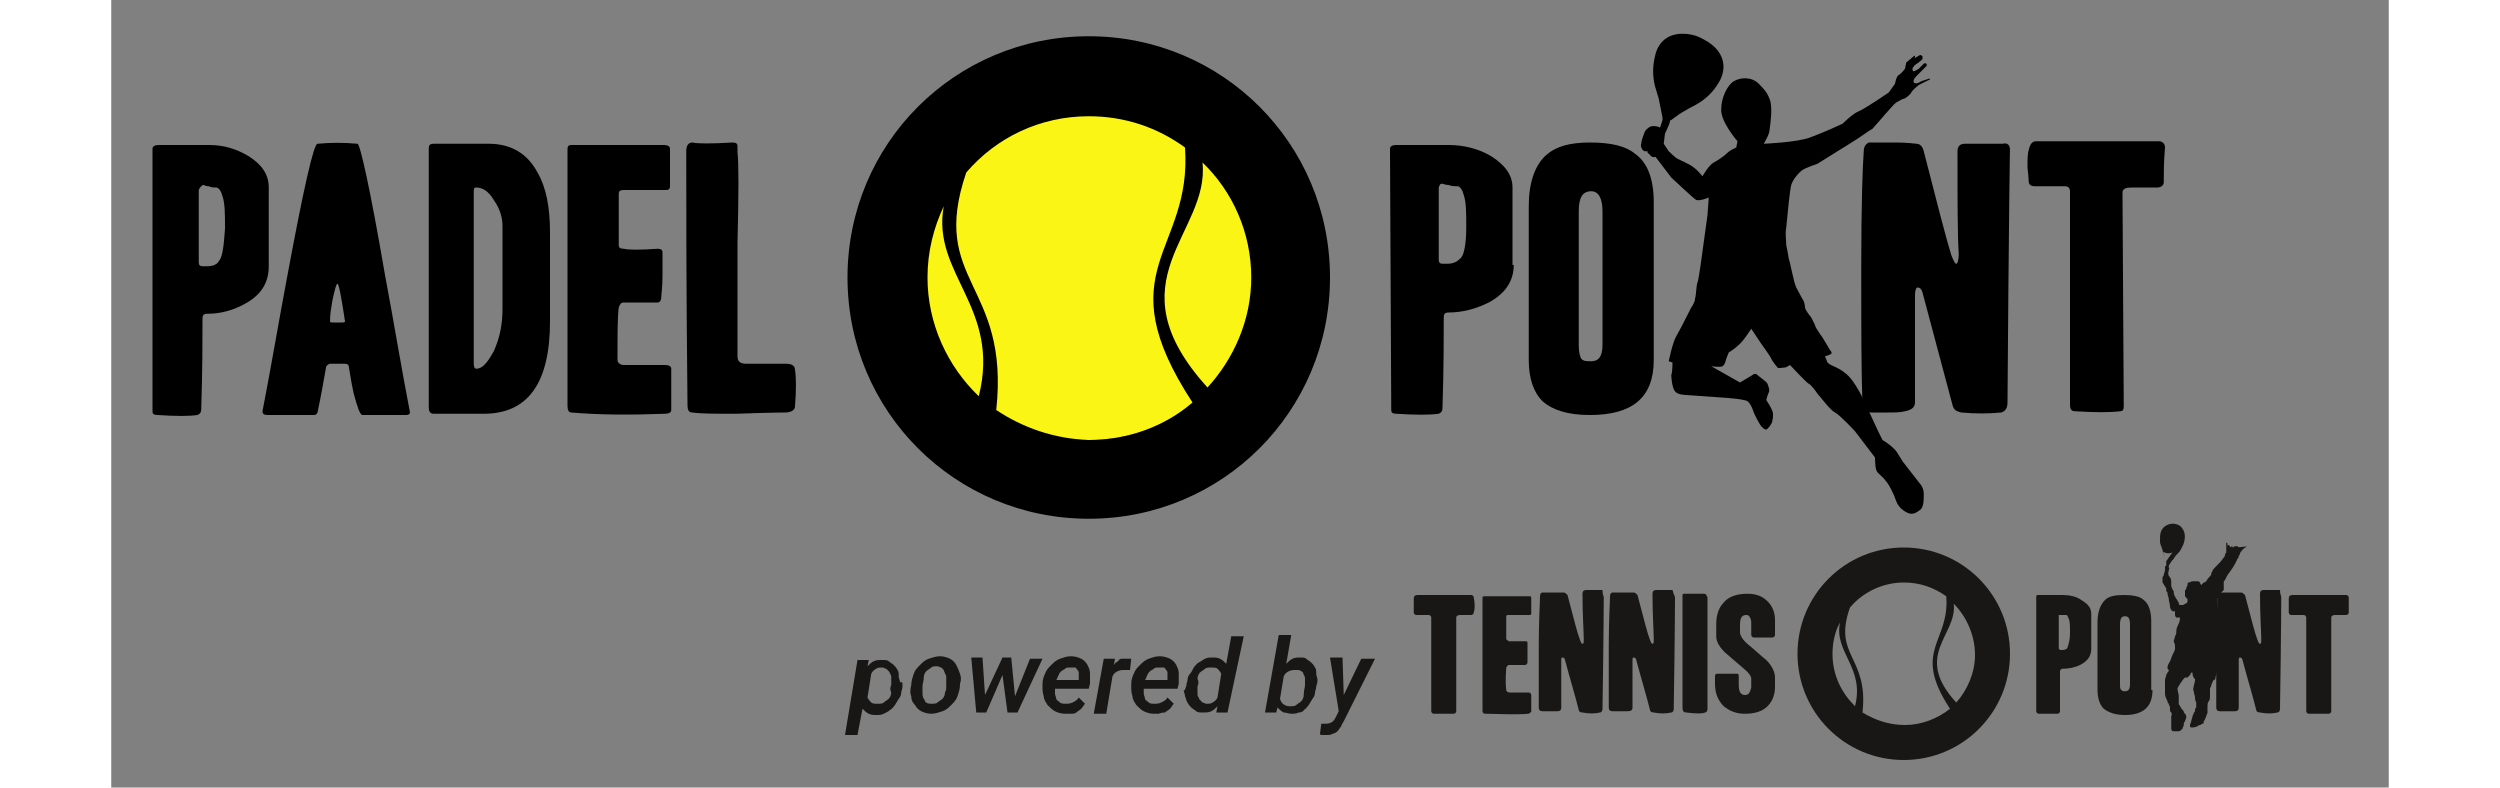
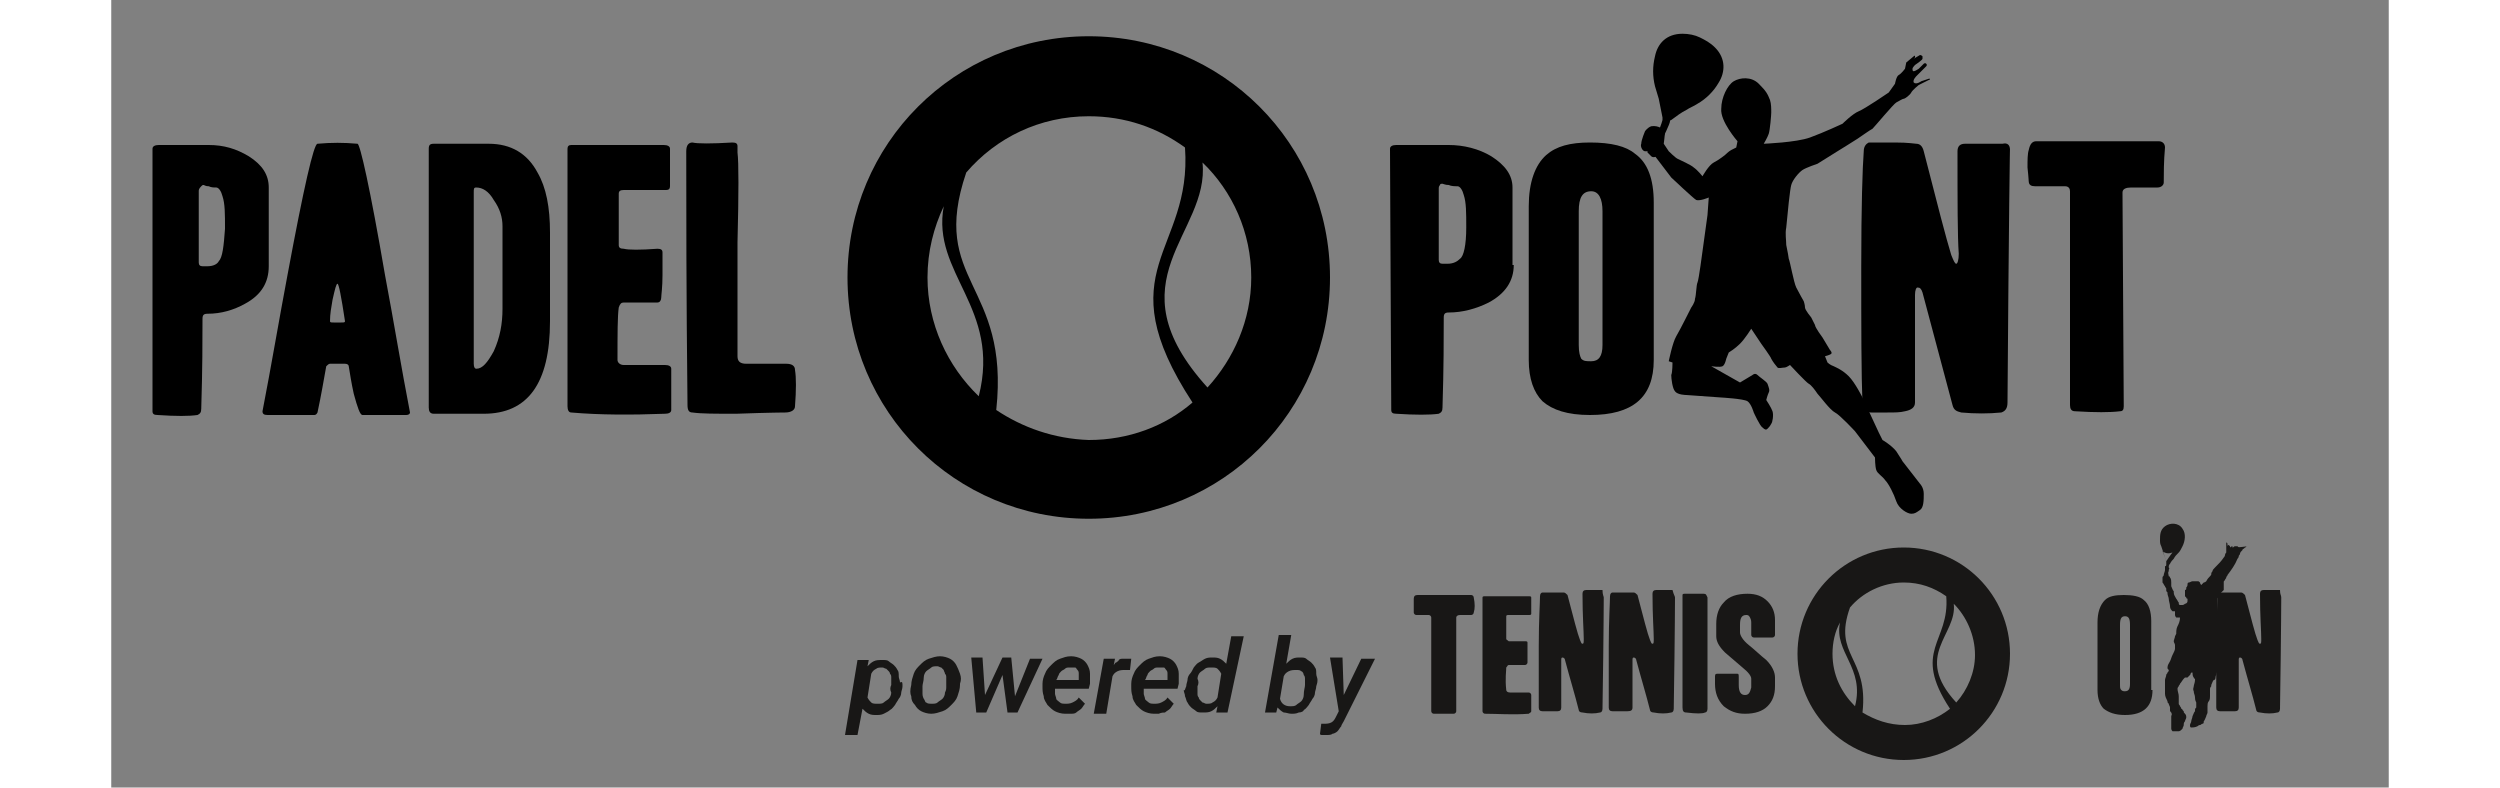
<svg xmlns="http://www.w3.org/2000/svg" version="1.1" id="Ebene_4" x="0px" y="0px" viewBox="0 0 182.2 63" width="200" height="63" style="enable-background:new 0 0 182.2 63;" xml:space="preserve">
  <rect x="0" y="0" width="182.2" height="63" fill="#808080" stroke="none" />
  <style type="text/css">
	.st0{fill:#FAF514;}
	.st1{fill:#181716;}
</style>
-   <circle class="st0" cx="78.2" cy="22" r="13.2" />
  <path d="M164.2,14.6c0,0.2-0.2,0.4-0.5,0.4c-0.1,0-0.5,0-1,0c-0.5,0-0.9,0-1.1,0c-0.4,0-0.7,0.1-0.7,0.4l0.1,17.1  c0,0.3-0.1,0.4-0.3,0.4c-0.8,0.1-2,0.1-3.6,0c-0.3,0-0.4-0.2-0.4-0.5l0-17.1c0-0.2-0.1-0.4-0.4-0.4h-2.4c-0.3,0-0.5-0.1-0.5-0.4  c0,0.2,0-0.2-0.1-1.1c0-0.6,0-1.1,0.1-1.4c0.1-0.5,0.3-0.7,0.6-0.7c2.6,0,5.9,0,9.8,0c0.3,0,0.5,0.2,0.5,0.5  C164.2,12.9,164.2,13.9,164.2,14.6z" />
  <path d="M112.2,21.2c0,1.3-0.7,2.3-2,3c-1,0.5-2.1,0.8-3.2,0.8c-0.3,0-0.4,0.1-0.4,0.4c0,1.6,0,4-0.1,7.2c0,0.3-0.1,0.4-0.3,0.5  c-0.7,0.1-1.9,0.1-3.4,0c-0.3,0-0.4-0.1-0.4-0.3l-0.1-20.9c0-0.2,0.2-0.3,0.5-0.3c0.9,0,2.3,0,4.2,0c1.2,0,2.4,0.3,3.4,0.9  c1.1,0.7,1.7,1.5,1.7,2.5V21.2z M108.4,18.2c0-1.2,0-2-0.2-2.6c-0.1-0.4-0.3-0.7-0.5-0.7c-0.2,0-0.5,0-0.7-0.1c-0.1,0-0.2,0-0.5-0.1  c-0.1,0-0.2,0-0.2,0.1c-0.1,0.1-0.1,0.2-0.1,0.3c0,1.3,0,3.2,0,5.7c0,0.2,0.1,0.3,0.3,0.3c0.1,0,0.2,0,0.4,0c0.5,0,0.8-0.2,1-0.4  C108.2,20.5,108.4,19.6,108.4,18.2z" />
  <path d="M78.2,2.9c-10.7,0-19.3,8.6-19.3,19.3s8.6,19.3,19.3,19.3c10.7,0,19.3-8.6,19.3-19.3S88.9,2.9,78.2,2.9z M65.3,22.2  c0-2.1,0.5-4,1.3-5.7c-1,5.4,4.6,8.1,2.8,15.2C66.9,29.3,65.3,25.9,65.3,22.2z M70.8,32.8c1.1-10.2-5.4-10.2-2.4-19  c2.4-2.8,5.9-4.5,9.8-4.5c2.9,0,5.5,0.9,7.7,2.5c0.6,8.4-6.4,9.7,0.6,20.4c-2.2,1.9-5.1,3-8.3,3C75.4,35.1,72.9,34.2,70.8,32.8z   M87.7,31c-7.8-8.6,0.2-12.3-0.4-18c2.4,2.3,3.9,5.6,3.9,9.2C91.2,25.6,89.8,28.7,87.7,31z" />
  <g>
    <path d="M12.6,21.3c0,1.3-0.6,2.3-1.9,3c-0.9,0.5-1.9,0.8-3,0.8c-0.3,0-0.4,0.1-0.4,0.4c0,1.6,0,4-0.1,7.2c0,0.3-0.1,0.4-0.3,0.5   c-0.7,0.1-1.7,0.1-3.2,0c-0.3,0-0.4-0.1-0.4-0.3L3.3,11.9c0-0.2,0.2-0.3,0.5-0.3c0.8,0,2.1,0,4,0c1.2,0,2.2,0.3,3.2,0.9   c1.1,0.7,1.6,1.5,1.6,2.5V21.3z M9.1,18.3c0-1.2,0-2-0.2-2.6c-0.1-0.4-0.3-0.7-0.5-0.7c-0.2,0-0.4,0-0.6-0.1c-0.1,0-0.2,0-0.4-0.1   c-0.1,0-0.1,0-0.2,0.1C7,15.1,7,15.2,7,15.3c0,1.3,0,3.2,0,5.7c0,0.2,0.1,0.3,0.3,0.3c0.1,0,0.2,0,0.4,0c0.5,0,0.8-0.2,0.9-0.4   C8.9,20.6,9,19.7,9.1,18.3z" />
    <path d="M23.9,33c0,0.1-0.1,0.2-0.3,0.2c-0.3,0-0.8,0-1.5,0c-0.8,0-1.4,0-2,0c-0.2,0-0.4-0.6-0.7-1.7c-0.2-0.9-0.3-1.6-0.4-2.2   c0-0.1-0.1-0.2-0.3-0.2h-1.2c-0.1,0-0.2,0.1-0.3,0.2c-0.2,1.1-0.4,2.3-0.7,3.7c-0.1,0.2-0.2,0.2-0.3,0.2h-3.7   c-0.3,0-0.4-0.1-0.4-0.3c0.7-3.6,1.3-7.2,2-10.9c1.3-7,2.1-10.5,2.4-10.5c1.1-0.1,2.1-0.1,3.2,0c0.2,0,1,3.5,2.2,10.5   C22.6,25.7,23.2,29.4,23.9,33z M18.7,25.7c-0.3-2-0.5-3-0.6-3c-0.1,0-0.2,0.4-0.4,1.3c-0.1,0.6-0.2,1.1-0.2,1.7   c0,0.1,0.1,0.1,0.3,0.1c0.2,0,0.4,0,0.6,0C18.6,25.8,18.7,25.8,18.7,25.7z" />
    <path d="M35.1,25.7c0,5-1.8,7.4-5.3,7.4h-4c-0.3,0-0.4-0.2-0.4-0.5V11.9c0-0.3,0.1-0.4,0.4-0.4c0.7,0,2.1,0,4.4,0   c1.8,0,3.1,0.8,3.9,2.3c0.7,1.2,1,2.8,1,4.8V25.7z M31.3,24.7v-6.6c0-0.7-0.2-1.4-0.7-2.1c-0.4-0.7-0.9-1-1.4-1   c-0.2,0-0.2,0.1-0.2,0.4c0,0.1,0,1.8,0,5.3c0,3.5,0,6.2,0,8.4c0,0.3,0.1,0.4,0.2,0.4c0.5,0,0.9-0.5,1.4-1.4   C31.1,27,31.3,25.9,31.3,24.7z" />
    <path d="M44.8,32.8c0,0.2-0.2,0.3-0.5,0.3c-2.7,0.1-5.2,0.1-7.5-0.1c-0.2,0-0.3-0.2-0.3-0.5V11.9c0-0.2,0.1-0.3,0.3-0.3   c1.5,0,4,0,7.4,0c0.3,0,0.5,0.1,0.5,0.3c0,0.3,0,0.8,0,1.4c0,0.8,0,1.4,0,1.6c0,0.2-0.1,0.3-0.3,0.3c-0.8,0-1.9,0-3.4,0   c-0.3,0-0.4,0.1-0.4,0.3c0,0.1,0,0.7,0,1.9c0,1,0,1.7,0,2.2c0,0.2,0.1,0.3,0.4,0.3c0.4,0.1,1.3,0.1,2.7,0c0.3,0,0.4,0.1,0.4,0.3   c0,0.3,0,0.9,0,1.8c0,1-0.1,1.6-0.1,1.8c0,0.2-0.1,0.4-0.3,0.4h-2.7c-0.2,0-0.3,0.1-0.4,0.4c-0.1,0.7-0.1,2.1-0.1,4.2   c0,0.2,0.2,0.4,0.5,0.4c0.8,0,1.9,0,3.3,0c0.3,0,0.5,0.1,0.5,0.3C44.8,31,44.8,32.1,44.8,32.8z" />
    <path d="M54.7,32.5c0,0.3-0.3,0.5-0.8,0.5c0.1,0-1.2,0-3.9,0.1c-1.7,0-2.8,0-3.5-0.1c-0.3,0-0.4-0.2-0.4-0.6   C46,23.4,46,16.7,46,12.1c0-0.5,0.2-0.7,0.5-0.7c0.4,0.1,1.5,0.1,3.2,0c0.3,0,0.4,0.1,0.4,0.3c0,0.2,0,0.3,0,0.5   c0.1,0.8,0.1,3.2,0,7.2c0,4.4,0,7.4,0,9.1c0,0.4,0.2,0.6,0.7,0.6H54c0.5,0,0.7,0.2,0.7,0.5C54.8,30.2,54.8,31.2,54.7,32.5z" />
  </g>
  <g>
    <path d="M124.2,10.4c0.1,0.1,0.1,0.1,0.1,0.2s-0.1,0.9-0.1,0.9l0.4,0.6c0,0,0.5,0.5,0.7,0.6s1.1,0.5,1.3,0.7   c0.3,0.2,0.7,0.7,0.7,0.7s0.5-0.9,0.9-1.1c0.4-0.2,0.9-0.6,0.9-0.6s0.3-0.3,0.5-0.4s0.4-0.2,0.4-0.2l0.1-0.5c0,0-1.4-1.6-1.3-2.6   c0-0.9,0.5-1.9,1-2.2s1.4-0.4,2,0.2s0.7,0.8,0.9,1.3c0.1,0.3,0.1,0.7,0.1,1c0,0.2-0.1,1.4-0.2,1.7c-0.1,0.3-0.4,0.8-0.4,0.8   s2.6-0.1,3.7-0.5c1.1-0.4,2.6-1.1,2.6-1.1s0.8-0.8,1.3-1c0.5-0.2,2.4-1.5,2.4-1.5l0.5-0.7c0,0,0.1-0.6,0.3-0.7s0.5-0.5,0.5-0.5   l0.1-0.5l0.6-0.5c0,0,0.1-0.1,0.1,0s0,0.1,0,0.1l-0.1,0.1l0.5-0.3c0,0,0.1,0,0.2,0.1c0,0.1,0,0.1,0,0.2s-0.6,0.5-0.6,0.5   s-0.2,0.2-0.2,0.3c0,0.1,0,0.2,0.1,0.2c0.1,0,0.4-0.2,0.4-0.2l0.4-0.4c0,0,0.1-0.1,0.2,0s0,0.2,0,0.2l-0.8,0.8c0,0-0.3,0.3-0.2,0.5   c0.2,0.2,0.6-0.1,0.6-0.1l0.6-0.2c0,0,0.1,0,0.1,0c0,0.1-0.1,0.1-0.1,0.1l-0.8,0.4c0,0-0.5,0.4-0.6,0.6s-0.5,0.5-0.6,0.5   c-0.1,0-0.4,0.2-0.6,0.3s-1.7,1.9-1.9,2.1c-0.2,0.1-0.9,0.6-1.2,0.8c-0.3,0.2-1.6,1-1.6,1l-1.6,1c0,0-0.9,0.3-1.2,0.5   c-0.3,0.2-0.8,0.8-0.9,1.2c-0.1,0.3-0.3,2.3-0.4,3.4c-0.1,0.5,0,1,0,1.4c0.1,0.5,0.2,1,0.2,1.1c0.1,0.2,0.4,1.9,0.6,2.3   s0.6,1.1,0.6,1.1s0.1,0.3,0.1,0.5c0,0.2,0.5,0.8,0.5,0.8s0.2,0.4,0.3,0.6c0,0.2,0.6,1,0.6,1l0.6,1c0,0,0.2,0.2,0.1,0.3   c-0.1,0.1-0.5,0.2-0.5,0.2l0.2,0.5c0,0,0.2,0.2,0.5,0.3c0.2,0.1,0.7,0.3,1.2,0.8s1.1,1.7,1.1,1.7l1.3,2.8l0.3,0.6   c0,0,0.7,0.4,1.1,0.9c0.4,0.6,0.5,0.8,0.5,0.8l1.4,1.8c0,0,0.3,0.3,0.3,0.8c0,0.5,0,1.1-0.3,1.3s-0.4,0.3-0.7,0.3   c-0.3,0-1-0.4-1.2-1c-0.2-0.6-0.6-1.4-0.9-1.7c-0.2-0.3-0.6-0.5-0.7-0.8s-0.1-1-0.1-1l-1.6-2.1c0,0-1.2-1.3-1.6-1.5   s-1.2-1.3-1.4-1.5c-0.2-0.3-0.5-0.7-0.7-0.8c-0.2-0.1-1.5-1.5-1.5-1.5s-0.3,0.2-0.4,0.2c-0.2,0-0.5,0.1-0.6,0s-0.4-0.5-0.5-0.7   c0-0.1-0.8-1.2-0.8-1.2l-0.8-1.2c0,0-0.5,0.8-0.9,1.2c-0.4,0.4-0.9,0.7-0.9,0.7l-0.2,0.5c0,0-0.1,0.5-0.3,0.6c-0.2,0.1-0.9,0-0.9,0   l2.3,1.3l1-0.6c0,0,0.2-0.2,0.4,0s0.7,0.5,0.8,0.7c0.1,0.3,0.2,0.5,0.1,0.7c-0.1,0.2-0.2,0.6-0.2,0.6s0.4,0.6,0.5,0.9   c0.1,0.3,0,0.9-0.1,1c-0.1,0.2-0.2,0.3-0.3,0.4c-0.1,0.1-0.2,0.1-0.4-0.1c-0.2-0.1-0.7-1.2-0.7-1.2s-0.2-0.7-0.5-0.9   c-0.3-0.2-2.1-0.3-2.1-0.3l-2.8-0.2c0,0-0.7,0-0.9-0.3c-0.2-0.2-0.3-1-0.3-1.3c0.1-0.2,0.1-1,0.1-1l-0.3-0.1c0,0,0.3-1.5,0.6-2   c0.3-0.5,1.2-2.3,1.2-2.3s0.3-0.4,0.3-0.7c0.1-0.3,0.1-1.1,0.2-1.3s0.4-2.5,0.4-2.5l0.4-2.9l0.1-1.4c0,0-0.7,0.3-1,0.2   c-0.2-0.1-2-1.8-2-1.8l-1.6-2.1c0,0-0.3,0-0.5,0s-0.4-0.4-0.3-0.6c0-0.3,0.3-1,0.3-1s0.2-0.3,0.5-0.4   C123.8,10,124.2,10.4,124.2,10.4z" />
    <path d="M128.3,3.8c-0.4-0.4-0.8-0.6-1.2-0.8c-0.4-0.2-0.9-0.3-1.4-0.3c-1.3,0-2,0.8-2.2,1.8c-0.2,0.8-0.2,1.6,0,2.4   c0.1,0.3,0.2,0.7,0.3,1c0.1,0.5,0.2,1,0.3,1.5c0,0.1,0,0.1,0,0.2c0,0.1-0.5,1.4-0.5,1.4c-0.1,0.2-0.2,0.4-0.3,0.6   c-0.1,0.2-0.2,0.3-0.3,0.4c0,0-0.1,0.1-0.1,0.1c0,0,0,0.1,0,0.1c0.1,0.1,0.2,0.2,0.3,0.3c0.1,0.1,0.3,0.1,0.4,0c0,0,0.1,0,0.1-0.1   c0-0.1,0-0.1,0-0.2c0-0.2,0.1-0.4,0.1-0.5c0.1-0.2,0.2-0.4,0.3-0.6c0,0,0.6-1.2,0.6-1.4c0-0.1,0.1-0.1,0.1-0.1   c0.4-0.3,0.8-0.6,1.2-0.8c0.3-0.2,0.6-0.3,0.9-0.5c0.7-0.4,1.3-1,1.7-1.7C129.1,5.8,129.2,4.7,128.3,3.8z" />
    <path d="M125.5,8.7c-0.2,0.1-0.4,0.3-0.5,0.4c-0.1,0.1-0.1,0.1-0.2,0.2c-0.1,0.1-0.2,0.1-0.3,0c0,0,0,0,0,0c0,0,0,0,0,0   c-0.1,0-0.2-0.1-0.2-0.2c0-0.1,0-0.2,0-0.3c0-0.2,0-0.4-0.1-0.7c0-0.2,0.1-0.3,0.2-0.2c0.1,0,0.3,0.1,0.4,0.1   c0.1,0,0.1,0.1,0.2,0.1c0.1,0,0.1,0.1,0.2,0.1c0.1,0.1,0.2,0.1,0.3,0.2C125.6,8.4,125.6,8.6,125.5,8.7z" />
  </g>
  <path d="M151.9,12c0-0.9-0.1,5.8-0.2,20.2c0,0.5-0.2,0.7-0.5,0.8c-1,0.1-2.1,0.1-3.2,0c-0.4-0.1-0.6-0.2-0.7-0.6  c-0.7-2.6-1.5-5.6-2.4-9c-0.1-0.3-0.2-0.4-0.4-0.4c-0.1,0-0.2,0.2-0.2,0.6c0,0.4,0,1.6,0,3.7c0,2.1,0,3.7,0,4.9  c0,0.4-0.3,0.6-0.8,0.7c-0.4,0.1-0.8,0.1-1.4,0.1c-0.8,0-1.2,0-1.3,0c-0.4,0-0.6-0.2-0.7-0.6c-0.1-2.5-0.1-6.2-0.1-11.1  c0-4.8,0.1-7.9,0.2-9.2c0-0.4,0.2-0.6,0.4-0.7c0.5,0,1.2,0,2.1,0c1.1,0,1.6,0.1,1.7,0.1c0.3,0,0.5,0.2,0.6,0.6  c1.1,4.3,1.8,7,2.2,8.3c0.2,0.5,0.3,0.7,0.4,0.7c0.1,0,0.2-0.3,0.2-0.8c-0.1-1.4-0.1-4.2-0.1-8.2c0-0.4,0.2-0.6,0.6-0.6  c0.7,0,1.7,0,3,0C151.7,11.4,151.9,11.6,151.9,12z" />
  <path d="M123.4,28.8c0,3-1.7,4.4-5.1,4.4c-1.8,0-3-0.4-3.8-1.1c-0.7-0.7-1.1-1.8-1.1-3.3V16.5c0-1.9,0.5-3.3,1.4-4.1  c0.8-0.7,1.9-1,3.5-1c1.7,0,2.9,0.3,3.6,0.9c1,0.7,1.5,2,1.5,3.9V28.8z M119.3,27.6V16.9c0-1-0.3-1.6-0.9-1.6c-0.7,0-1,0.5-1,1.6  v10.7c0,0.6,0.1,0.9,0.2,1.1c0.2,0.2,0.4,0.2,0.8,0.2C119,28.9,119.3,28.5,119.3,27.6z" />
  <path class="st1" d="M50.3,39.4C50.3,39.4,50.3,39.4,50.3,39.4C50.3,39.4,50.3,39.4,50.3,39.4z" />
  <g>
    <g>
      <path class="st1" d="M109,49c0,0.1-0.1,0.2-0.2,0.2c-0.1,0-0.2,0-0.4,0c-0.2,0-0.4,0-0.5,0c-0.2,0-0.3,0.1-0.3,0.2l0,7.5    c0,0.1-0.1,0.2-0.2,0.2c-0.3,0-0.9,0-1.6,0c-0.1,0-0.2-0.1-0.2-0.2l0-7.5c0-0.1-0.1-0.2-0.2-0.2h-1c-0.1,0-0.2-0.1-0.2-0.2    c0,0.1,0-0.1,0-0.5c0-0.3,0-0.5,0-0.6c0-0.2,0.1-0.3,0.3-0.3c1.2,0,2.6,0,4.3,0c0.1,0,0.2,0.1,0.2,0.2    C109.1,48.3,109.1,48.7,109,49z" />
      <path class="st1" d="M113.6,56.9c0,0.1-0.1,0.1-0.2,0.2c-1.3,0.1-2.5,0-3.5,0c-0.1,0-0.2-0.1-0.2-0.2v-9.1c0-0.1,0.1-0.1,0.2-0.1    c0.7,0,1.9,0,3.5,0c0.1,0,0.2,0,0.2,0.1c0,0.1,0,0.3,0,0.6c0,0.4,0,0.6,0,0.7c0,0.1-0.1,0.1-0.2,0.1c-0.4,0-0.9,0-1.6,0    c-0.1,0-0.2,0-0.2,0.1c0,0,0,0.3,0,0.8c0,0.4,0,0.8,0,1c0,0.1,0.1,0.1,0.2,0.2c0.2,0,0.6,0,1.3,0c0.1,0,0.2,0,0.2,0.1    c0,0.1,0,0.4,0,0.8c0,0.4,0,0.7,0,0.8c0,0.1-0.1,0.2-0.2,0.2h-1.3c-0.1,0-0.1,0.1-0.2,0.2c0,0.3-0.1,0.9,0,1.8    c0,0.1,0.1,0.2,0.3,0.2c0.4,0,0.9,0,1.5,0c0.1,0,0.2,0.1,0.2,0.2C113.6,56.1,113.6,56.6,113.6,56.9z" />
      <path class="st1" d="M119.4,47.8c0-0.4,0,2.6-0.1,8.9c0,0.2-0.1,0.3-0.2,0.3c-0.4,0.1-0.9,0.1-1.4,0c-0.2,0-0.3-0.1-0.3-0.2    c-0.3-1.2-0.7-2.5-1.1-4c0-0.1-0.1-0.2-0.2-0.2c-0.1,0-0.1,0.1-0.1,0.2c0,0.2,0,0.7,0,1.6c0,0.9,0,1.6,0,2.2    c0,0.2-0.1,0.3-0.3,0.3c-0.2,0-0.4,0-0.6,0c-0.3,0-0.5,0-0.6,0c-0.2,0-0.3-0.1-0.3-0.3c0-1.1,0-2.7,0-4.9c0-2.1,0.1-3.5,0.1-4    c0-0.2,0.1-0.3,0.2-0.3c0.2,0,0.5,0,0.9,0c0.5,0,0.7,0,0.8,0c0.1,0,0.2,0.1,0.3,0.2c0.5,1.9,0.8,3.1,1,3.6    c0.1,0.2,0.1,0.3,0.2,0.3c0.1,0,0.1-0.1,0.1-0.4c0-0.6-0.1-1.8-0.1-3.6c0-0.2,0.1-0.3,0.3-0.3c0.3,0,0.8,0,1.3,0    C119.3,47.6,119.4,47.7,119.4,47.8z" />
      <path class="st1" d="M125.1,47.8c0-0.4,0,2.6-0.1,8.9c0,0.2-0.1,0.3-0.2,0.3c-0.4,0.1-0.9,0.1-1.4,0c-0.2,0-0.3-0.1-0.3-0.2    c-0.3-1.2-0.7-2.5-1.1-4c0-0.1-0.1-0.2-0.2-0.2c-0.1,0-0.1,0.1-0.1,0.2c0,0.2,0,0.7,0,1.6c0,0.9,0,1.6,0,2.2    c0,0.2-0.1,0.3-0.4,0.3c-0.2,0-0.4,0-0.6,0c-0.3,0-0.5,0-0.6,0c-0.2,0-0.3-0.1-0.3-0.3c0-1.1,0-2.7,0-4.9c0-2.1,0.1-3.5,0.1-4    c0-0.2,0.1-0.3,0.2-0.3c0.2,0,0.5,0,0.9,0c0.5,0,0.7,0,0.8,0c0.1,0,0.2,0.1,0.3,0.2c0.5,1.9,0.8,3.1,1,3.6    c0.1,0.2,0.1,0.3,0.2,0.3c0.1,0,0.1-0.1,0.1-0.4c0-0.6-0.1-1.8-0.1-3.6c0-0.2,0.1-0.3,0.3-0.3c0.3,0,0.8,0,1.3,0    C125,47.6,125.1,47.7,125.1,47.8z" />
      <path class="st1" d="M127.7,56.7c0,0.2-0.1,0.3-0.2,0.3c-0.2,0.1-0.7,0.1-1.5,0c-0.2,0-0.3-0.1-0.3-0.4c0-2.6,0-5.5,0-8.8    c0-0.1,0-0.1,0-0.2c0-0.1,0.1-0.1,0.2-0.1c0.4,0,0.9,0,1.5,0c0.2,0,0.2,0.1,0.3,0.3C127.7,50.2,127.7,53.1,127.7,56.7z" />
      <path class="st1" d="M133.1,54.9c0,0.7-0.2,1.2-0.6,1.6c-0.4,0.4-1,0.6-1.8,0.6c-0.7,0-1.2-0.2-1.7-0.6c-0.5-0.5-0.7-1.1-0.7-1.8    c0-0.1,0-0.3,0-0.6c0-0.2,0.1-0.2,0.2-0.2c0.1,0,0.4,0,0.8,0c0.4,0,0.7,0,0.8,0c0.1,0,0.1,0.1,0.1,0.3v0.6c0,0.6,0.2,0.8,0.5,0.8    c0.3,0,0.4-0.2,0.5-0.6l0-0.7c0-0.2-0.2-0.5-0.7-0.9c-0.8-0.7-1.3-1.1-1.4-1.2c-0.5-0.5-0.7-0.9-0.7-1.3v-1c0-0.7,0.2-1.3,0.6-1.7    c0.4-0.5,1.1-0.7,1.9-0.7c0.7,0,1.2,0.2,1.6,0.6c0.4,0.4,0.6,0.9,0.6,1.5v1.2c0,0.1-0.1,0.2-0.2,0.2c-0.3,0-0.8,0-1.5,0    c-0.1,0-0.2-0.1-0.2-0.2c0-0.2,0-0.5,0-0.9c0-0.2,0-0.3-0.1-0.5c-0.1-0.2-0.2-0.2-0.3-0.2c-0.4,0-0.5,0.3-0.5,0.8v0.6    c0,0.2,0.2,0.6,0.7,1c0.5,0.4,0.9,0.8,1.4,1.2c0.5,0.5,0.7,1,0.7,1.4V54.9z" />
    </g>
    <path class="st1" d="M170.1,43.7C170.1,43.7,170.1,43.7,170.1,43.7c-0.1,0-0.1,0-0.2,0c0,0,0.1,0,0.1,0c0,0-0.1,0-0.1,0   c-0.1,0-0.1,0.1-0.2,0.1c0,0,0-0.1,0-0.1c0,0,0,0,0,0c-0.1,0-0.2,0.1-0.2,0.1c0,0,0,0,0,0c0,0,0,0,0,0c0,0,0-0.1,0-0.1   c0,0-0.1-0.1-0.1-0.1c-0.1,0-0.1,0.1-0.1,0.1c0,0,0,0,0,0c0,0,0-0.1,0-0.1c0-0.1,0-0.2-0.1-0.2c0,0,0,0.1,0,0.1c0,0.1,0,0.2,0,0.3   c0,0.1,0,0.3,0,0.3c0,0,0,0,0,0.1c0,0,0,0,0,0c0,0-0.1,0.1-0.1,0.2c0,0.1-0.1,0.2-0.1,0.2c-0.2,0.3-0.4,0.5-0.7,0.8   c-0.1,0.1-0.2,0.2-0.2,0.3c0,0-0.1,0.1-0.1,0.2c0,0.1,0,0.1-0.1,0.2c-0.1,0.1-0.2,0.2-0.3,0.4c-0.1,0.1-0.2,0.1-0.2,0.1   c0,0-0.2,0.2-0.2,0.2c0,0-0.1-0.1-0.1-0.2c-0.1-0.1-0.1-0.1-0.2-0.1c-0.1,0-0.3,0-0.2,0c0.1,0-0.1,0-0.2,0c-0.1,0-0.2,0.1-0.3,0.1   c-0.1,0-0.1,0.1-0.1,0.2c0,0.1-0.1,0.2-0.1,0.2c0,0,0,0.1,0,0.1c0,0,0,0.1-0.1,0.1c0,0,0,0.1,0,0.2c0,0,0,0.1,0,0.2   c0,0,0,0.1,0,0.1c0,0,0,0,0,0s0,0,0.1,0.1c0,0,0,0.1,0.1,0.1c0,0,0,0.1,0,0.1v0c0,0,0,0.1,0,0.1c0,0.1-0.1,0.2-0.2,0.2   c0,0-0.1,0.1-0.2,0.1c-0.1,0-0.1,0-0.2,0c-0.1,0-0.1-0.1-0.1-0.2c-0.1-0.1-0.1-0.2-0.2-0.3c-0.1-0.2-0.2-0.3-0.2-0.5   c0,0,0-0.1,0-0.1c0,0,0,0,0,0c-0.1-0.1-0.1-0.2-0.2-0.4c0,0,0,0,0,0c0,0,0-0.1,0-0.1c0,0,0-0.1,0-0.1c0,0,0-0.1,0-0.1   c0-0.1,0-0.3-0.1-0.4c0-0.1-0.1-0.1-0.1-0.1c0-0.1-0.1-0.3,0-0.4c0,0,0-0.1,0-0.1c0-0.1,0.1-0.1,0-0.2c0,0,0,0,0-0.1   c0,0,0-0.1,0.1-0.2c0.1-0.2,0.2-0.3,0.3-0.4c0.1-0.2,0.2-0.3,0.4-0.5c0.1-0.1,0.2-0.3,0.3-0.5c0.2-0.4,0.3-1,0-1.4   c-0.3-0.5-1-0.5-1.4-0.2c-0.4,0.3-0.4,0.7-0.4,1.1c0,0.2,0,0.3,0.1,0.5c0.1,0.3,0.2,0.6,0.3,0.9c0,0.1,0.1,0.2,0.1,0.3   c0,0.1,0,0.2,0,0.3c0,0,0,0.1-0.1,0.1c0,0.1,0,0.2,0,0.3c0,0.1-0.1,0.3-0.1,0.4c0,0.1-0.1,0.1-0.1,0.2c0,0,0,0.1,0,0.2   c0,0.1,0,0.1,0,0.2c0.1,0.1,0.1,0.2,0.2,0.3c0,0.1,0.1,0.1,0.1,0.2c0,0,0,0,0,0c0,0,0,0.1,0,0.1c0,0.1,0,0.1,0.1,0.2   c0,0,0,0.1,0,0.1c0,0,0,0,0,0c0,0.1,0.1,0.3,0.1,0.4c0,0.2,0.1,0.4,0.1,0.6c0,0.2,0.1,0.3,0.2,0.4c0.1,0,0.1,0,0.2,0   c0,0,0,0.1,0,0.1c0,0.1,0,0.2,0,0.2c0,0.1,0.1,0.2,0.1,0.2c0.1,0,0.2,0,0.3,0c0,0.3-0.1,0.5-0.2,0.7c-0.1,0.2-0.1,0.4-0.1,0.6   c0,0-0.1,0.2-0.1,0.2c0,0.1-0.1,0.3-0.1,0.4c0,0.1,0.1,0.2,0.1,0.3c0,0.1,0,0.2,0,0.3c0,0.1-0.1,0.3-0.2,0.5   c-0.1,0.2-0.1,0.3-0.2,0.5c-0.1,0.2-0.2,0.3-0.2,0.5c0,0.1,0,0.1,0.1,0.2c0,0.1,0,0.1-0.1,0.2c0,0.1-0.1,0.1-0.1,0.2   c0,0.1-0.1,0.3-0.1,0.4c0,0.1,0,0.1,0,0.2c0,0.1,0,0.1,0,0.2c0,0.1,0,0.2,0,0.3c0,0.1,0,0.2,0,0.4c0,0.2,0.1,0.4,0.2,0.6   c0,0.1,0,0.1,0.1,0.2c0,0.1,0.1,0.2,0.1,0.3c0,0,0,0,0,0.1c0,0,0,0.1,0,0.1c0,0.1,0,0.1,0.1,0.2c0.1,0.2,0,0.2,0,0.3   c0,0,0,0.1,0,0.1c0,0.1,0,0.3,0,0.4c0,0.2,0,0.4,0,0.5c0,0.1,0.1,0.2,0.1,0.2c0.1,0,0.4,0,0.5,0c0.1,0,0.2-0.1,0.3-0.2   c0-0.1,0.1-0.2,0.1-0.3c0-0.1,0-0.2,0.1-0.3c0-0.1,0.1-0.2,0.1-0.3c0-0.1,0-0.2-0.1-0.3c-0.1-0.1-0.1-0.1-0.1-0.2   c0,0-0.1-0.1-0.1-0.1c0,0,0-0.1-0.1-0.1c0-0.1-0.1-0.2-0.1-0.2c0-0.1-0.1-0.1-0.1-0.2c0-0.1,0-0.3,0-0.3c0-0.1,0-0.2,0-0.3   c0-0.2-0.1-0.4-0.1-0.6c0-0.1,0.1-0.2,0.1-0.2c0-0.1,0.1-0.1,0.1-0.2c0.1-0.1,0.2-0.3,0.3-0.4c0,0,0.1-0.1,0.1-0.1   c0.1,0,0.1,0,0.2,0c0,0,0.1-0.1,0.1-0.1c0,0,0.1-0.1,0.1-0.1c0.1-0.1,0-0.2,0.2-0.2c0,0.1,0,0.3,0.1,0.4c0,0.1,0.1,0.1,0.1,0.1   c0,0,0,0.1,0,0.1c0,0.2-0.1,0.4-0.1,0.5c0,0.1-0.1,0.2,0,0.4c0,0.2,0.1,0.3,0.1,0.5c0,0.1,0,0.2,0.1,0.4c0,0,0,0.1,0,0.1   c0,0.1,0,0.1,0,0.2c0,0,0,0.1,0,0.1c-0.1,0.1-0.1,0.1-0.1,0.3c-0.1,0.1-0.1,0.2-0.2,0.4c0,0.1-0.1,0.3-0.1,0.4   c0,0.1-0.1,0.2-0.1,0.3c0,0.1,0,0.2,0.1,0.2c0.1,0,0.3,0,0.5-0.1c0,0,0.1-0.1,0.2-0.1c0.1,0,0.1-0.1,0.2-0.1c0.1,0,0.1-0.1,0.1-0.2   c0.1-0.1,0.1-0.2,0.2-0.4c0-0.1,0.1-0.2,0.1-0.3c0-0.1,0-0.1,0-0.2c0-0.1,0-0.2,0-0.3c0-0.1,0-0.3,0.1-0.4c0.1-0.1,0.1-0.3,0.1-0.5   c0,0,0-0.1,0-0.1c0-0.1,0-0.3,0-0.4c0-0.1,0.1-0.2,0.1-0.2c0,0,0-0.1,0-0.1c0.1-0.2,0.1-0.3,0.2-0.4c0.2,0,0.1-0.3,0.2-0.4   c0-0.1,0.1-0.3,0.1-0.4c0-0.1,0-0.2,0-0.3c0-0.1,0-0.1,0-0.2c0,0,0-0.1,0-0.1c0,0,0-0.1,0-0.1c0,0,0-0.1,0-0.1c0-0.1,0-0.1,0-0.2   c0-0.2,0-0.3,0-0.5c0-0.1,0-0.2,0-0.3c0-0.1,0-0.3,0-0.4c0-0.1,0.1-0.1,0.1-0.2c0-0.1,0-0.3,0-0.4c0-0.3-0.1-0.6-0.1-0.9   c0-0.1,0-0.3,0-0.4c0,0,0-0.1,0-0.1c0,0,0-0.1,0-0.1c0,0,0-0.1,0-0.1c0-0.1,0-0.2,0-0.3c0-0.1,0-0.2,0-0.3c0,0,0-0.1,0-0.1   c0,0,0-0.1,0-0.1c0,0,0-0.1,0-0.1c0-0.1,0-0.2,0-0.3c0,0,0-0.1,0-0.1c0,0,0-0.1,0.1-0.1c0-0.1,0-0.2,0-0.2c0,0,0-0.1,0.1-0.1   c0.1-0.1,0.2-0.2,0.3-0.3c0-0.1,0-0.2,0-0.3c0-0.1,0-0.1,0-0.2c0,0,0-0.1,0-0.1c0-0.1,0-0.1,0.1-0.2c0-0.1,0.1-0.1,0.1-0.2   c0-0.1,0.1-0.1,0.1-0.2c0.3-0.4,0.6-0.8,0.8-1.3c0,0,0,0,0,0c0,0,0.1-0.1,0.1-0.2c0-0.1,0.1-0.1,0.1-0.2c0,0,0,0,0,0   c0-0.1,0.1-0.2,0.2-0.3c0,0,0-0.1,0.1-0.1c0,0,0.1-0.1,0.1-0.1c0.1,0,0.1-0.1,0.1-0.1c0,0,0.1,0,0.1,0   C170.1,43.8,170.2,43.8,170.1,43.7z M164.4,44.9c0,0-0.2-0.6-0.3-0.8c0.3,0.2,0.5,0.2,0.8,0.1C164.8,44.3,164.4,44.9,164.4,44.9z" />
    <g>
      <path class="st1" d="M173.6,47.8c0-0.4,0,2.6-0.1,8.9c0,0.2-0.1,0.3-0.2,0.3c-0.4,0.1-0.9,0.1-1.4,0c-0.2,0-0.3-0.1-0.3-0.2    c-0.3-1.2-0.7-2.5-1.1-4c0-0.1-0.1-0.2-0.2-0.2c-0.1,0-0.1,0.1-0.1,0.2c0,0.2,0,0.7,0,1.6c0,0.9,0,1.6,0,2.2    c0,0.2-0.1,0.3-0.3,0.3c-0.2,0-0.4,0-0.6,0c-0.3,0-0.5,0-0.6,0c-0.2,0-0.3-0.1-0.3-0.3c0-1.1,0-2.7,0-4.9c0-2.1,0.1-3.5,0.1-4    c0-0.2,0.1-0.3,0.2-0.3c0.2,0,0.5,0,0.9,0c0.5,0,0.7,0,0.8,0c0.1,0,0.2,0.1,0.3,0.2c0.5,1.9,0.8,3.1,1,3.6    c0.1,0.2,0.1,0.3,0.2,0.3c0.1,0,0.1-0.1,0.1-0.4c0-0.6-0.1-1.8-0.1-3.6c0-0.2,0.1-0.3,0.3-0.3c0.3,0,0.8,0,1.3,0    C173.5,47.6,173.6,47.6,173.6,47.8z" />
-       <path class="st1" d="M179,49c0,0.1-0.1,0.2-0.2,0.2c-0.1,0-0.2,0-0.4,0c-0.2,0-0.4,0-0.5,0c-0.2,0-0.3,0.1-0.3,0.2l0,7.5    c0,0.1-0.1,0.2-0.2,0.2c-0.3,0-0.9,0-1.6,0c-0.1,0-0.2-0.1-0.2-0.2l0-7.5c0-0.1-0.1-0.2-0.2-0.2h-1c-0.1,0-0.2-0.1-0.2-0.2    c0,0.1,0-0.1,0-0.5c0-0.3,0-0.5,0-0.6c0-0.2,0.1-0.3,0.3-0.3c1.2,0,2.6,0,4.3,0c0.1,0,0.2,0.1,0.2,0.2C179,48.2,179,48.6,179,49z" />
    </g>
    <g>
-       <path class="st1" d="M158.4,51.9c0,0.6-0.3,1-0.9,1.3c-0.4,0.2-0.9,0.3-1.4,0.3c-0.1,0-0.2,0.1-0.2,0.2c0,0.7,0,1.8,0,3.2    c0,0.1-0.1,0.2-0.2,0.2c-0.3,0-0.8,0-1.5,0c-0.1,0-0.2-0.1-0.2-0.2l0-9.2c0-0.1,0.1-0.1,0.2-0.1c0.4,0,1,0,1.9,0    c0.5,0,1.1,0.1,1.5,0.4c0.5,0.3,0.8,0.6,0.8,1.1V51.9z M156.7,50.6c0-0.5,0-0.9-0.1-1.1c-0.1-0.2-0.1-0.3-0.2-0.3    c-0.1,0-0.2,0-0.3,0c0,0-0.1,0-0.2,0c0,0-0.1,0-0.1,0c0,0,0,0.1,0,0.1c0,0.6,0,1.4,0,2.5c0,0.1,0,0.1,0.1,0.2c0,0,0.1,0,0.2,0    c0.2,0,0.4-0.1,0.4-0.2C156.6,51.5,156.7,51.2,156.7,50.6z" />
      <path class="st1" d="M163.3,55.2c0,1.3-0.7,2-2.2,2c-0.8,0-1.3-0.2-1.7-0.5c-0.3-0.3-0.5-0.8-0.5-1.5v-5.4c0-0.8,0.2-1.4,0.6-1.8    c0.3-0.3,0.8-0.4,1.5-0.4c0.7,0,1.3,0.1,1.6,0.4c0.4,0.3,0.6,0.9,0.6,1.7V55.2z M161.5,54.7V50c0-0.5-0.1-0.7-0.4-0.7    c-0.3,0-0.4,0.2-0.4,0.7v4.7c0,0.3,0,0.4,0.1,0.5c0.1,0.1,0.2,0.1,0.3,0.1C161.4,55.3,161.5,55.1,161.5,54.7z" />
    </g>
    <path class="st1" d="M143.4,43.8c-4.7,0-8.5,3.8-8.5,8.5c0,4.7,3.8,8.5,8.5,8.5s8.5-3.8,8.5-8.5C151.9,47.6,148.1,43.8,143.4,43.8z    M137.7,52.3c0-0.9,0.2-1.8,0.6-2.5c-0.5,2.4,2,3.6,1.2,6.7C138.4,55.4,137.7,54,137.7,52.3z M140.1,57c0.5-4.5-2.4-4.5-1-8.4   c1-1.2,2.6-2,4.3-2c1.3,0,2.4,0.4,3.4,1.1c0.3,3.7-2.8,4.3,0.3,9c-1,0.8-2.3,1.3-3.6,1.3C142.2,58,141.1,57.6,140.1,57z    M147.6,56.2c-3.5-3.8,0.1-5.4-0.2-7.9c1,1,1.7,2.5,1.7,4.1C149.1,53.8,148.5,55.2,147.6,56.2z" />
    <path class="st1" d="M63.3,54.9c0,0.2-0.1,0.4-0.1,0.5c0,0.2-0.1,0.4-0.2,0.5c-0.1,0.2-0.2,0.3-0.3,0.5c-0.1,0.1-0.2,0.3-0.4,0.4   c-0.1,0.1-0.3,0.2-0.5,0.3c-0.2,0.1-0.4,0.1-0.6,0.1c-0.2,0-0.4,0-0.6-0.1c-0.2-0.1-0.3-0.2-0.5-0.4l-0.4,2.1h-1l1-6l0.9,0   l-0.1,0.5c0.2-0.2,0.3-0.3,0.5-0.4c0.2-0.1,0.4-0.1,0.7-0.1c0.2,0,0.4,0,0.5,0.1c0.1,0.1,0.3,0.2,0.4,0.3c0.1,0.1,0.2,0.2,0.3,0.4   c0.1,0.1,0.1,0.3,0.1,0.5c0,0.2,0.1,0.3,0.1,0.5C63.3,54.5,63.3,54.6,63.3,54.9L63.3,54.9z M62.4,54.8c0-0.1,0-0.2,0-0.3   c0-0.1,0-0.2,0-0.3c0-0.1,0-0.2-0.1-0.3c0-0.1-0.1-0.2-0.1-0.2c-0.1-0.1-0.1-0.1-0.2-0.2c-0.1,0-0.2-0.1-0.3-0.1   c-0.2,0-0.4,0-0.5,0.1c-0.2,0.1-0.3,0.2-0.4,0.4l-0.3,1.9c0.1,0.2,0.2,0.3,0.3,0.4c0.1,0.1,0.3,0.1,0.5,0.1c0.2,0,0.4,0,0.5-0.1   c0.1-0.1,0.3-0.2,0.4-0.3c0.1-0.1,0.2-0.3,0.2-0.5C62.3,55.2,62.3,55,62.4,54.8L62.4,54.8z" />
    <path class="st1" d="M64,54.8c0-0.3,0.1-0.6,0.2-0.9c0.1-0.3,0.3-0.5,0.5-0.7s0.4-0.4,0.7-0.5c0.3-0.1,0.6-0.2,0.9-0.2   c0.3,0,0.6,0.1,0.8,0.2c0.2,0.1,0.4,0.3,0.5,0.5c0.1,0.2,0.2,0.4,0.3,0.7c0.1,0.3,0.1,0.5,0,0.8l0,0.1c0,0.3-0.1,0.6-0.2,0.9   c-0.1,0.3-0.3,0.5-0.5,0.7s-0.4,0.4-0.7,0.5c-0.3,0.1-0.6,0.2-0.9,0.2c-0.3,0-0.6-0.1-0.8-0.2c-0.2-0.1-0.4-0.3-0.5-0.5   C64.1,56.2,64,56,64,55.7C63.9,55.5,63.9,55.2,64,54.8L64,54.8z M64.9,54.9c0,0.1,0,0.3,0,0.5c0,0.2,0,0.3,0.1,0.5   c0.1,0.1,0.1,0.3,0.2,0.3c0.1,0.1,0.3,0.1,0.4,0.1c0.2,0,0.4,0,0.5-0.1c0.1-0.1,0.3-0.2,0.4-0.3c0.1-0.1,0.2-0.3,0.2-0.5   c0.1-0.2,0.1-0.3,0.1-0.5l0-0.1c0-0.1,0-0.2,0-0.3s0-0.2,0-0.3c0-0.1,0-0.2-0.1-0.3c0-0.1-0.1-0.2-0.1-0.3   c-0.1-0.1-0.1-0.1-0.2-0.2c-0.1,0-0.2-0.1-0.3-0.1c-0.2,0-0.4,0-0.5,0.1c-0.1,0.1-0.3,0.2-0.4,0.3c-0.1,0.1-0.2,0.3-0.2,0.5   C65,54.5,64.9,54.7,64.9,54.9L64.9,54.9z" />
    <path class="st1" d="M72.3,55.7l1.2-3h1L72.5,57h-0.8l-0.4-3L70,57h-0.8l-0.4-4.4h0.9l0.2,3l1.4-3h0.7L72.3,55.7z" />
    <path class="st1" d="M76.3,57.1c-0.3,0-0.6-0.1-0.8-0.2c-0.2-0.1-0.4-0.3-0.6-0.5c-0.1-0.2-0.3-0.4-0.3-0.7   c-0.1-0.3-0.1-0.5-0.1-0.8l0-0.2c0-0.3,0.1-0.6,0.2-0.8c0.1-0.3,0.3-0.5,0.5-0.7c0.2-0.2,0.4-0.4,0.7-0.5c0.3-0.1,0.5-0.2,0.9-0.2   c0.3,0,0.6,0.1,0.8,0.2c0.2,0.1,0.4,0.3,0.5,0.5c0.1,0.2,0.2,0.4,0.2,0.7c0,0.3,0,0.5,0,0.8l-0.1,0.4h-2.7c0,0.1,0,0.3,0,0.4   c0,0.1,0.1,0.3,0.1,0.4s0.2,0.2,0.3,0.3c0.1,0.1,0.3,0.1,0.4,0.1c0.2,0,0.4,0,0.6-0.1c0.2-0.1,0.4-0.2,0.5-0.4l0.5,0.5   c-0.1,0.1-0.2,0.3-0.3,0.4c-0.1,0.1-0.3,0.2-0.4,0.3c-0.1,0.1-0.3,0.1-0.5,0.1C76.6,57.1,76.4,57.1,76.3,57.1z M76.7,53.4   c-0.2,0-0.3,0-0.4,0.1c-0.1,0.1-0.2,0.1-0.3,0.2s-0.2,0.2-0.2,0.3c-0.1,0.1-0.1,0.3-0.2,0.4l1.8,0l0-0.1c0-0.1,0-0.2,0-0.4   c0-0.1,0-0.2-0.1-0.3s-0.1-0.2-0.2-0.2C77,53.4,76.9,53.4,76.7,53.4z" />
    <path class="st1" d="M81.5,53.6c-0.1,0-0.1,0-0.2,0c-0.1,0-0.1,0-0.2,0c-0.2,0-0.4,0-0.6,0.1c-0.2,0.1-0.3,0.2-0.4,0.4l-0.5,3h-1   l0.8-4.4l0.9,0l-0.1,0.5c0.1-0.1,0.1-0.2,0.2-0.2c0.1-0.1,0.2-0.1,0.2-0.2c0.1-0.1,0.2-0.1,0.3-0.1c0.1,0,0.2,0,0.3,0   c0.1,0,0.1,0,0.2,0c0.1,0,0.1,0,0.2,0L81.5,53.6z" />
    <path class="st1" d="M83.4,57.1c-0.3,0-0.6-0.1-0.8-0.2c-0.2-0.1-0.4-0.3-0.6-0.5c-0.1-0.2-0.3-0.4-0.3-0.7   c-0.1-0.3-0.1-0.5-0.1-0.8l0-0.2c0-0.3,0.1-0.6,0.2-0.8c0.1-0.3,0.3-0.5,0.5-0.7c0.2-0.2,0.4-0.4,0.7-0.5c0.3-0.1,0.5-0.2,0.9-0.2   c0.3,0,0.6,0.1,0.8,0.2c0.2,0.1,0.4,0.3,0.5,0.5c0.1,0.2,0.2,0.4,0.2,0.7s0,0.5,0,0.8l-0.1,0.4h-2.7c0,0.1,0,0.3,0,0.4   c0,0.1,0.1,0.3,0.1,0.4s0.2,0.2,0.3,0.3c0.1,0.1,0.3,0.1,0.4,0.1c0.2,0,0.4,0,0.6-0.1c0.2-0.1,0.4-0.2,0.5-0.4l0.5,0.5   c-0.1,0.1-0.2,0.3-0.3,0.4c-0.1,0.1-0.3,0.2-0.4,0.3C84.2,57,84,57,83.8,57.1C83.7,57.1,83.5,57.1,83.4,57.1z M83.8,53.4   c-0.2,0-0.3,0-0.4,0.1c-0.1,0.1-0.2,0.1-0.3,0.2c-0.1,0.1-0.2,0.2-0.2,0.3c-0.1,0.1-0.1,0.3-0.2,0.4l1.8,0l0-0.1c0-0.1,0-0.2,0-0.4   c0-0.1,0-0.2-0.1-0.3c-0.1-0.1-0.1-0.2-0.2-0.2C84.1,53.4,84,53.4,83.8,53.4z" />
    <path class="st1" d="M86,54.9c0-0.2,0.1-0.4,0.1-0.5c0-0.2,0.1-0.4,0.2-0.5s0.2-0.3,0.3-0.5c0.1-0.1,0.2-0.3,0.4-0.4   s0.3-0.2,0.5-0.3c0.2-0.1,0.4-0.1,0.6-0.1c0.2,0,0.4,0,0.6,0.1s0.3,0.2,0.5,0.4l0.4-2.2h1L89.3,57h-0.9l0.1-0.5   c-0.2,0.2-0.3,0.3-0.5,0.4c-0.2,0.1-0.4,0.1-0.7,0.1c-0.2,0-0.4,0-0.5-0.1c-0.1-0.1-0.3-0.2-0.4-0.3c-0.1-0.1-0.2-0.2-0.3-0.4   c-0.1-0.1-0.1-0.3-0.2-0.5c0-0.2-0.1-0.3-0.1-0.5C85.9,55.3,85.9,55.1,86,54.9L86,54.9z M86.9,54.9c0,0.1,0,0.2,0,0.3   c0,0.1,0,0.2,0,0.3c0,0.1,0,0.2,0.1,0.3c0,0.1,0.1,0.2,0.1,0.2c0.1,0.1,0.1,0.1,0.2,0.2c0.1,0,0.2,0.1,0.3,0.1c0.2,0,0.4,0,0.5-0.1   c0.2-0.1,0.3-0.2,0.4-0.4l0.3-1.9c-0.1-0.2-0.2-0.3-0.3-0.4c-0.1-0.1-0.3-0.1-0.5-0.1c-0.2,0-0.4,0-0.5,0.1   c-0.1,0.1-0.3,0.2-0.4,0.3c-0.1,0.1-0.2,0.3-0.2,0.5C87,54.5,87,54.7,86.9,54.9L86.9,54.9z" />
    <path class="st1" d="M96.4,54.9c0,0.2-0.1,0.4-0.1,0.5c0,0.2-0.1,0.4-0.2,0.5c-0.1,0.2-0.2,0.3-0.3,0.5c-0.1,0.1-0.2,0.3-0.4,0.4   C95.4,56.9,95.2,57,95,57c-0.2,0.1-0.4,0.1-0.6,0.1c-0.2,0-0.4-0.1-0.6-0.1c-0.2-0.1-0.3-0.2-0.5-0.4L93.2,57h-0.9l1.1-6.2h1   l-0.4,2.3c0.2-0.2,0.3-0.3,0.5-0.4c0.2-0.1,0.4-0.1,0.6-0.1c0.2,0,0.4,0,0.5,0.1c0.1,0.1,0.3,0.2,0.4,0.3c0.1,0.1,0.2,0.2,0.3,0.4   c0.1,0.1,0.1,0.3,0.1,0.5c0,0.2,0.1,0.3,0.1,0.5C96.5,54.5,96.5,54.6,96.4,54.9L96.4,54.9z M95.5,54.8c0-0.1,0-0.3,0-0.4   c0-0.2,0-0.3-0.1-0.4c0-0.1-0.1-0.3-0.2-0.3c-0.1-0.1-0.2-0.1-0.4-0.1c-0.2,0-0.4,0-0.6,0.1c-0.2,0.1-0.3,0.2-0.4,0.4l-0.3,1.8   c0.1,0.4,0.4,0.6,0.8,0.6c0.2,0,0.4,0,0.5-0.1c0.1-0.1,0.3-0.2,0.4-0.3c0.1-0.1,0.2-0.3,0.2-0.5C95.4,55.2,95.5,55,95.5,54.8   L95.5,54.8z" />
    <path class="st1" d="M98.6,55.6l1.4-2.9h1.1l-2.5,5c-0.1,0.2-0.2,0.3-0.2,0.4c-0.1,0.1-0.2,0.3-0.3,0.4c-0.1,0.1-0.3,0.2-0.4,0.2   c-0.1,0.1-0.3,0.1-0.5,0.1c-0.1,0-0.2,0-0.3,0c-0.1,0-0.2,0-0.2-0.1l0.1-0.8c0,0,0.1,0,0.1,0c0,0,0.1,0,0.1,0c0.2,0,0.4,0,0.6-0.1   c0.2-0.1,0.3-0.3,0.4-0.5l0.2-0.4l-0.7-4.3h1L98.6,55.6z" />
  </g>
</svg>